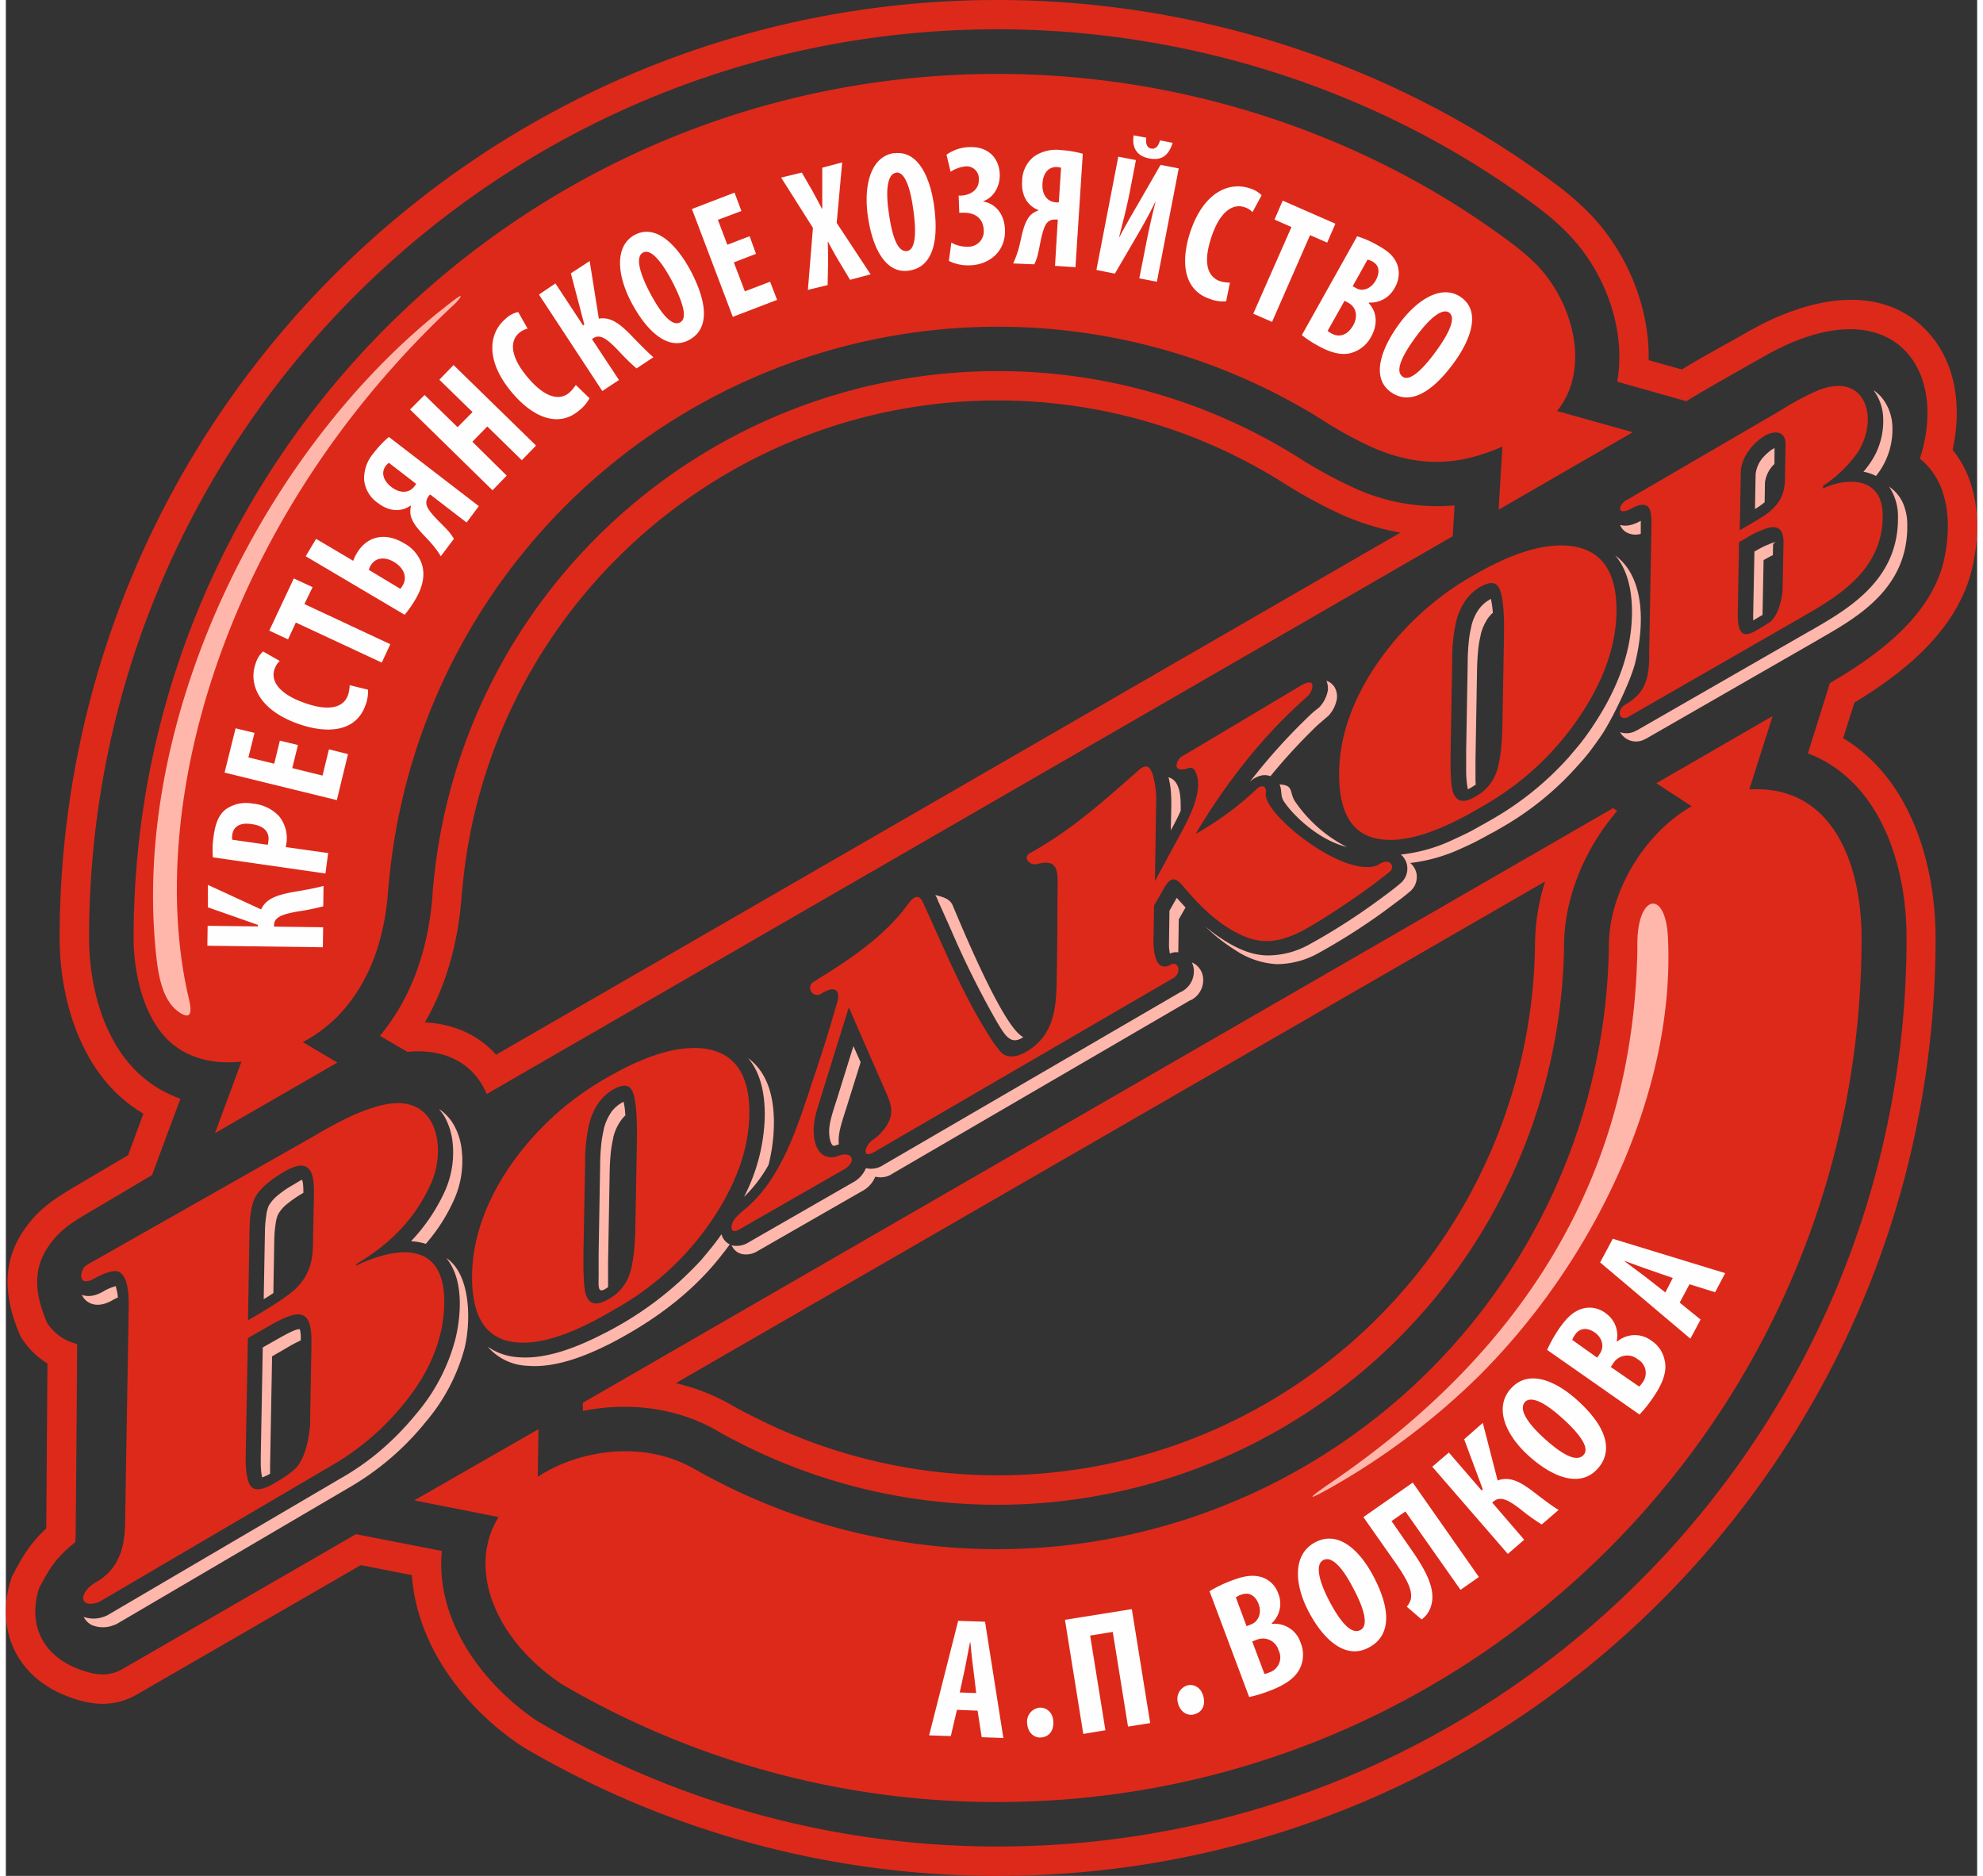
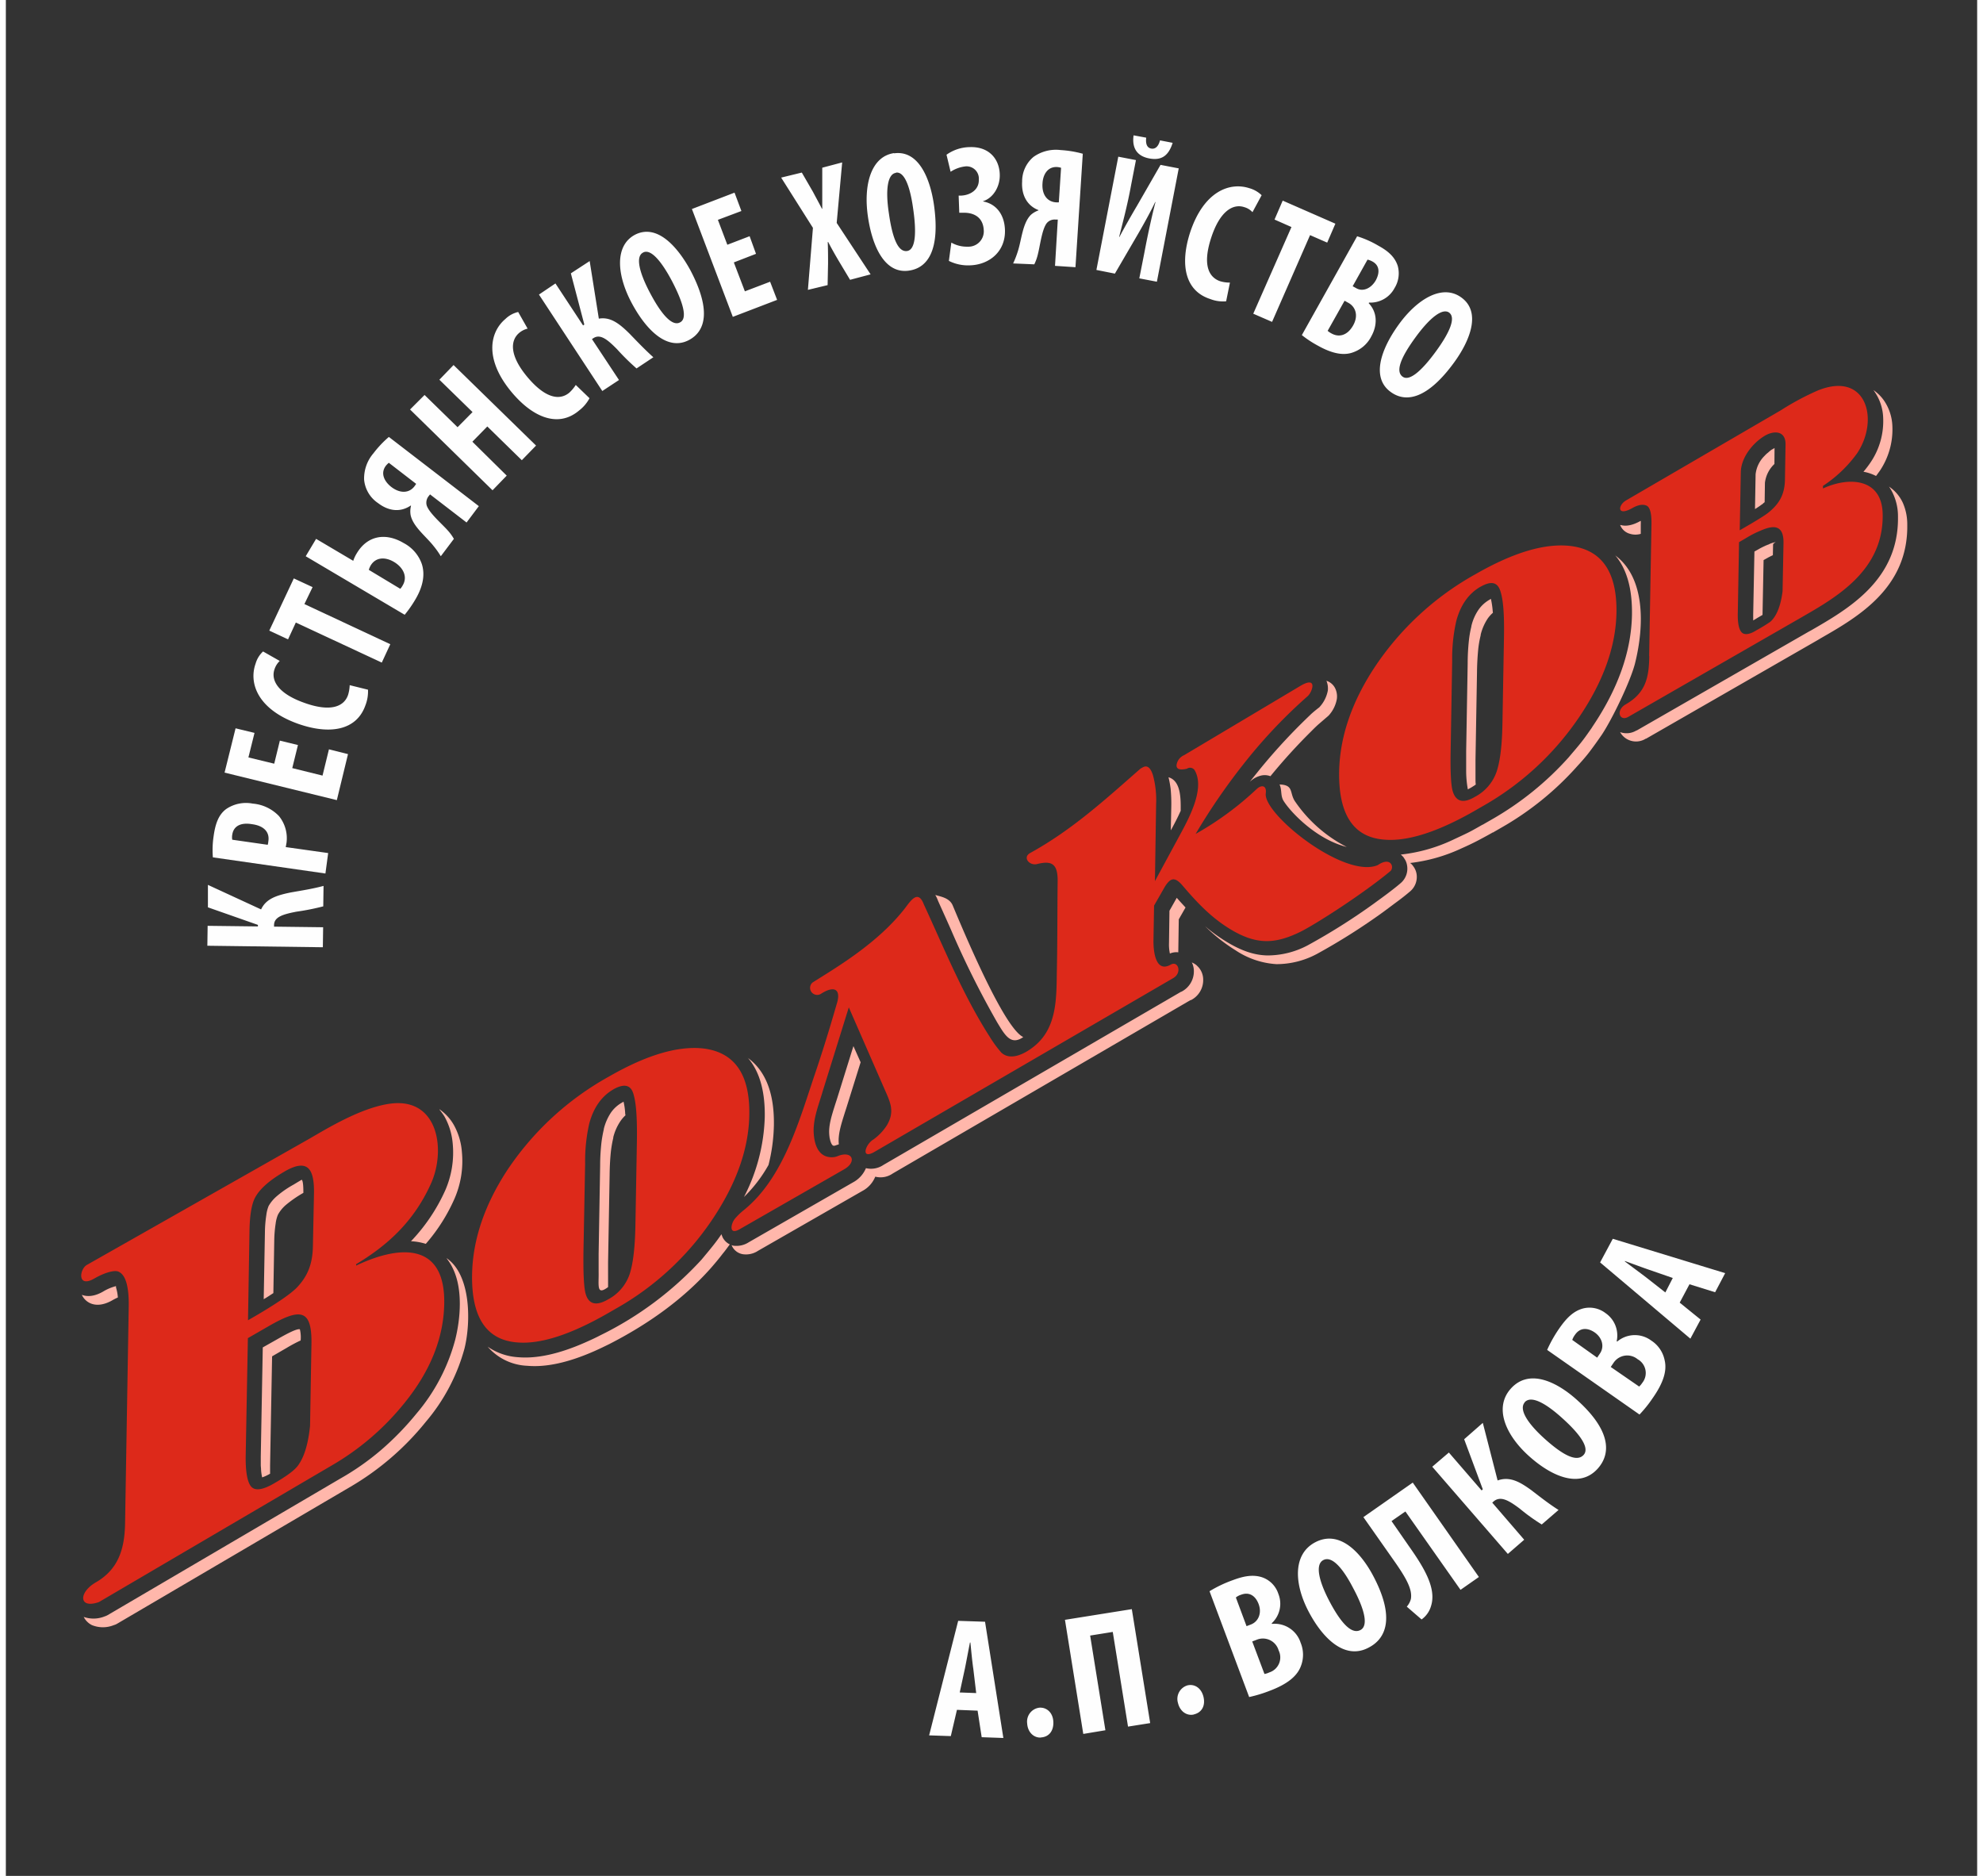
<svg xmlns="http://www.w3.org/2000/svg" viewBox="0 0 482 458.65" class="" height="70" width="74">
  <rect x="0" y="0" width="482" height="458.65" fill="#333333" stroke="none" />
  <defs>
    <style>.cls-1{fill:#dd291a;fill-rule:evenodd}.cls-2{fill:#ffb7ab}.cls-3{fill:#fefefe}</style>
  </defs>
  <g id="Слой_2" data-name="Слой 2">
    <g id="Слой_1-2" data-name="Слой 1">
      <g id="OBJECTS">
        <g id="_3064930914928" data-name="3064930914928">
-           <path d="M452 171.78l-2.77 8.7c16.28 9.79 22.6 30.4 22.6 48.85 0 126.63-102.7 229.32-229.33 229.32a228.37 228.37 0 01-115.73-31.33l-.45-.3-.48-.3c-13.89-9.33-25.43-24.61-26.55-41.6l-12.49-2.46-54.67 31.59c-5.93 3.44-11.83 2.69-17.92.15-11.69-4.85-16.73-16-13-28.12l.19-.67.34-.6c2.61-5 4.51-7.95 8.14-11.31.11-13.45.18-26.89.3-40.33a19.78 19.78 0 01-5.9-5.57l-.49-.67-.34-.75c-3.81-8.85-4.63-17.62 1.09-25.8 3.81-5.45 8-7.88 13.48-11.13l11.87-7 3.74-10.16a35.37 35.37 0 01-9.23-7.88c-7.88-9.48-11.24-22.93-11.24-35.06C13.16 102.69 115.86 0 242.49 0c48.92 0 97.69 15.83 136.83 45.3a75.55 75.55 0 016.87 5.86c9.67 9.37 15.76 23.3 15.49 36.9l8.11 2.27c5.26-3.21 10.9-6.2 16.17-9.22 12.92-7.43 31.18-12.7 43.24-.71 7.8 7.77 9.08 19.27 6.8 29.6 6.38 7.81 7.06 18.75 4.89 28.46-3.36 15.12-16.17 25.62-28.9 33.31zm-75.62 43.73L163.81 338.18a50.1 50.1 0 0114 5.57c1.95 1.12 4 2.13 6 3.13A131.41 131.41 0 00373.9 230.67a51.33 51.33 0 012.47-15.16zM341 130.22a61.28 61.28 0 01-14-4.22 120.88 120.88 0 01-15.19-8.29 130.84 130.84 0 00-69.35-19.8c-67.67 0-124.5 51.58-130.81 119-.08.64-.15 1.31-.19 1.94-.79 11-3.55 21.7-9 31.11 6.83.37 13 2.95 17.4 7.92zM446 167c10.87-6.31 24.72-16 27.9-30.1 1.71-7.77 1.75-18.6-5.9-24.76 7.43-23.11-7.92-42.42-38.47-24.79-.3.18-14.93 8.36-18.63 10.75L394 93.32c2.31-13.14-3.32-27.78-12.85-37A60.57 60.57 0 00375 51C337.1 22.47 289.9 7.16 242.51 7.16c-122.67 0-222.16 99.48-222.16 222.16 0 10.42 2.8 22.33 9.6 30.47a29.29 29.29 0 0012.73 8.85l-6.94 18.67-14 8.29c-4.56 2.69-8.18 4.59-11.24 9-3.74 5.38-3.7 11.24-.38 18.89a12 12 0 007.32 5.12q-.16 23.19-.37 46.46a19.19 19.19 0 01-.11 2c-4.63 3.78-6 5.87-8.85 11.28-2.88 9.38 1.38 16.28 8.92 19.42 4.07 1.68 7.77 2.47 11.58.26l57-32.93 21 4.1c-1.64 16.77 9.71 32.42 23.3 41.57l.3.18.26.15a221.23 221.23 0 00112.11 30.36c122.67 0 222.16-99.48 222.16-222.15 0-19-7.14-38.69-24.13-45.11L446 167zm-53 30.58l1 .68c-7.84 9.07-12.85 21-13 32.45a138.61 138.61 0 01-200.53 122.6c-2.17-1.09-4.3-2.17-6.39-3.4-9.82-5.75-21.81-7.21-33-4.93v-2L393 197.58zm-39.24-66.47L117.58 267.49c-3.55-8.33-11.21-11.09-19.39-10.31l-6.72-3.92c8.18-9.89 12-22.1 12.89-34.95 0-.71.11-1.38.18-2.09 6.65-71.07 66.55-125.48 138-125.48a137.85 137.85 0 0173.12 20.88 106.92 106.92 0 0014.3 7.8 48.22 48.22 0 0024.27 4.15z" class="cls-1" />
-           <path d="M365.91 109.19c-10 4.41-19.76 5.42-31.71.23a96.12 96.12 0 01-12.8-7.06A149.52 149.52 0 0093.71 215.21c-.07.75-.15 1.53-.22 2.32-1.08 15.19-6.35 24.68-12.21 30.8a35 35 0 01-8.67 6.46l8.44 5-29.91 17.26 6.46-17.48c-7.35.75-14.52-1-19.3-6.75-4.93-5.9-7.06-15.35-7.06-23.49 0-116.66 94.59-211.26 211.25-211.26 45 0 90 14.53 126 41.64a57.78 57.78 0 015.19 4.41c9.34 9.07 14.12 25.88 5.6 36.37l18.52 5.19-32.8 18.94zM168.66 359.32c2.28 1.31 4.63 2.54 7 3.73a149.56 149.56 0 00216.3-132.23c.15-13.14 9-27.34 20.24-33.68l-8.63-5.64L432 175.07 426.29 193c21.22-1.16 27.45 19.61 27.45 36.34 0 116.66-94.59 211.25-211.25 211.25a210.21 210.21 0 01-106.58-28.83c-17.06-11.47-22.93-28.87-15.42-40.85l-20.62-4.07 30.37-17.41-.19 11.65c9.41-6.23 25.5-9.44 38.61-1.75z" class="cls-1" />
          <path d="M209 259.72l-3.28 10.5c-.19.64-.45 1.39-.68 2.13-.78 2.51-1.6 5-1.38 7.29v.15l-.71.23a1 1 0 01-.41.11h-.11c-.34 0-.6-.49-.79-1.05-.07-.18-.11-.45-.18-.71s-.08-.59-.12-.82v-.07c-.22-2.28.6-4.78 1.39-7.29.22-.7.48-1.45.67-2.09l3.84-12.33zm148.18-66.65h.08zm0 0h-.07zm-144.6 94.62a6.87 6.87 0 01-3.18 3.51l-25.47 14.61a5.35 5.35 0 01-3.65.85 3.58 3.58 0 01-2.73-2l-.11-.23a2.21 2.21 0 00.56.15 5.56 5.56 0 003.66-.86l25.47-14.63a7 7 0 003.17-3.48 5.38 5.38 0 004.26-.78l72.79-42.35h.07a5.58 5.58 0 003.06-5.08 4.78 4.78 0 00-.41-1.91l-.11-.18a4.39 4.39 0 011.05.59 1.92 1.92 0 01.29.27 4.46 4.46 0 011.05 1.45 4.6 4.6 0 01.41 1.91 5.49 5.49 0 01-3 5h-.12l-72.78 42.38a5.2 5.2 0 01-4.28.78zM177 304.27c-.56.75-1.12 1.54-1.72 2.25-.9 1.19-1.91 2.39-2.95 3.58-6.91 7.77-15.54 13.78-24.72 18.49-1.2.59-2.43 1.19-3.7 1.75-6.35 2.8-11.8 4-16.43 3.59a13.51 13.51 0 01-9.67-4.67 14.61 14.61 0 007.39 2.57c4.59.41 10.08-.79 16.43-3.59 1.27-.56 2.5-1.12 3.7-1.75A83.14 83.14 0 00170.08 308c1-1.2 2-2.39 2.95-3.59.67-.85 1.31-1.71 1.94-2.65.08.26.19.53.3.79a3.89 3.89 0 001.76 1.71zm4.4-45.63q6.62 4.82 6.39 16.62a43 43 0 01-1.31 9.56 34.33 34.33 0 01-6 7.84 45.31 45.31 0 005.08-19.53q.15-9.53-4.13-14.49zm45.82-39.84c1.16.41 3.55.63 4.34 2.68 4.74 11.36 13 30.14 17.21 32.08-3.06 2.13-4.48-.45-6.42-3.66a222.35 222.35 0 01-11.24-22.55c-1.12-2.54-2.24-5-3.18-7.1a8.52 8.52 0 00-.68-1.45zm95.64-52.36a3.59 3.59 0 012.24 2 4.56 4.56 0 01.34 2.46 8.11 8.11 0 01-2.06 4.11c-.07 0-.11.11-.18.15-.75.64-1.39 1.2-2 1.72s-1.27 1.16-2 1.9a139.83 139.83 0 00-10 11 3.87 3.87 0 00-2.43-.12 5.89 5.89 0 00-2.61 1.5c.71-.94 1.46-1.83 2.17-2.73A144.57 144.57 0 01317 176.67c.75-.74 1.46-1.42 2-1.94s1.23-1.08 2-1.68a.48.48 0 00.18-.15 8.12 8.12 0 002.06-4.1 4.91 4.91 0 00-.35-2.36zm-11.43 25.36c3.47.11 2.42 1.94 3.69 4a34.18 34.18 0 0012.74 11.28c-7.32-1.83-13.56-8.29-15.43-11.24-.82-1.32-.37-2.7-1-4.04zm82-56.06c7.43 5.42 7.24 17.22 4.89 26.55-1.16 4.45-5.64 13.71-8.18 17.48l-.11.15c-.9 1.31-1.79 2.54-2.69 3.74s-1.94 2.39-3 3.54a73.53 73.53 0 01-18.82 15.24l-1.94 1.12h-.11l-.15.11c-1.34.75-2.58 1.42-3.7 2s-2.42 1.19-3.69 1.75a40.76 40.76 0 01-12.58 3.58 2.71 2.71 0 01.68.67l.11.15a4.25 4.25 0 01.78 1.79 4.63 4.63 0 01-1.53 4.3c-.93.79-2 1.65-3.17 2.51s-2.24 1.68-3.51 2.61a154.14 154.14 0 01-16.06 10.16 20.91 20.91 0 01-10 2.54 20.22 20.22 0 01-10-3.4 42 42 0 01-6.88-5.34c-.22-.19-.41-.41-.63-.6a39.43 39.43 0 005.23 3.81c3.58 2.2 6.76 3.32 10 3.4a20.93 20.93 0 0010-2.5 153.36 153.36 0 0016.02-10.1c1.27-.93 2.47-1.79 3.51-2.58s2.24-1.71 3.18-2.53a4.64 4.64 0 001.53-4.3 4 4 0 00-.75-1.79l-.11-.19a6 6 0 00-.67-.67 39.82 39.82 0 0012.62-3.55c1.27-.6 2.5-1.16 3.7-1.75s2.35-1.27 3.65-2l.19-.07.11-.08 1.95-1.12a75.3 75.3 0 0018.82-15.2c1-1.19 2.05-2.39 3-3.58s1.8-2.43 2.69-3.7l.08-.15q9.47-14 9.71-27.45c.09-6.41-1.29-11.22-4.13-14.55zm-105 86.16l-1.64 2.87-.12 7.92v.15a3.93 3.93 0 00-2.05.3 10.34 10.34 0 01-.22-2.54l.11-7.92 1.79-3.17c.7.82 1.45 1.6 2.16 2.39zm-1.2-23.61c-.74 1.68-1.6 3.29-2.27 4.52l-.12.19.12-5.86a39.22 39.22 0 00-.15-4.19 24.17 24.17 0 00-.53-2.91c3.17.9 2.98 5.6 2.98 8.25zm76.37-48.47a8.25 8.25 0 00-1.23 1.35 12.52 12.52 0 00-1.76 4v.15a24.7 24.7 0 00-.6 3.4 66.12 66.12 0 00-.3 5.45v.11l-.37 21.48V190.28c0 .56 0 1.08.07 1.53-.33.26-.71.48-1.12.74l-.82.45a25.63 25.63 0 01-.41-4.85v-4.48l.37-21.48v-.11a52.5 52.5 0 01.3-5.49 24.7 24.7 0 01.6-3.4v-.11a11.85 11.85 0 011.75-4 8.3 8.3 0 012.65-2.43l.38-.23a21.4 21.4 0 01.44 3zm36.15-19.3a4.46 4.46 0 01-2.61 0 3.53 3.53 0 01-2.36-2l-.07-.15h.15c1.16.34 2.8.15 4.82-1h.07a7.11 7.11 0 010 .86v.56zm56.84-35.18a10 10 0 012.68 2.66 11.85 11.85 0 012 6.16 18.13 18.13 0 01-3.06 10.94l-.9 1.24h-.11a10.71 10.71 0 00-3-1 25.24 25.24 0 001.76-2.32 18 18 0 003.06-10.9 11.9 11.9 0 00-2-6.2c-.14-.25-.29-.4-.4-.58zm3.81 23.6a9.65 9.65 0 013.43 4 13 13 0 011.08 5.31c.27 15.53-12.13 22.63-21.24 27.85l-.56.34-42.05 24.16h-.08a4.47 4.47 0 01-4.78 0 4.41 4.41 0 01-1.5-1.6 4.63 4.63 0 004-.41h.08l42.05-24.16.56-.3c9.11-5.26 21.51-12.36 21.25-27.86a13 13 0 00-1.09-5.3 11.28 11.28 0 00-1.12-2.03zm-28.35 16.8c-.48.23-.93.45-1.27.64l-1 .56-.26 13.41c-.26.14-.63.37-1.16.67l-.67.41-.45.26v-1.46l.3-15.38 1-.56a15.77 15.77 0 011.61-.82l.3-.15h.07l.3-.15h.08a6 6 0 011.72-.6c.3.08-.52.08-.52.68zm.38-22.29l-.12.11a7.54 7.54 0 00-2.2 4.48l-.07 4.75a4.08 4.08 0 00-.56.48l-.15.08c-.34.26-.86.63-1.65 1.12l.15-8.52a7.49 7.49 0 012.21-4.52 6 6 0 01.85-.78 8.31 8.31 0 01.86-.71c.23-.11.34-.19.41-.22a2.28 2.28 0 00.3-.19zM107.79 307.64c5.94 4.07 5.94 15.57 4.37 22a46.42 46.42 0 01-9.48 18 67.29 67.29 0 01-18.64 16L27.2 397a3.26 3.26 0 01-.78.33 7.1 7.1 0 01-5.38 0 4.46 4.46 0 01-2-2 7.22 7.22 0 005.08-.11 4.09 4.09 0 00.79-.34l56.83-33.35a63.49 63.49 0 0010-7 70.41 70.41 0 008.67-8.92 46.21 46.21 0 009.45-18c1.34-5.3 1.86-12.36-.49-17.33a12.23 12.23 0 00-1.57-2.57zm-80.4 9.59a13 13 0 00-1.34.68c-2.28 1.3-4.15 1.34-5.53.67a4.14 4.14 0 01-1.94-2c1.34.52 3.1.41 5.19-.79a11.69 11.69 0 013.17-1.34 1.38 1.38 0 00.06.55 10.94 10.94 0 01.39 2.23zm78.65-46a11.7 11.7 0 013.47 3.77 16 16 0 012 6.69 23 23 0 01-1.83 11.43 43.38 43.38 0 01-7 11 14.06 14.06 0 00-3.62-.64 44.27 44.27 0 008.37-12.43 23.08 23.08 0 001.83-11.47 16.32 16.32 0 00-2.06-6.68 18.57 18.57 0 00-1.2-1.64zm-33.43 20.5a29.24 29.24 0 00-4.18 2.91 8.59 8.59 0 00-1.9 2.35 8.33 8.33 0 00-.56 2.17 30.1 30.1 0 00-.34 4l-.22 13c-.71.45-1.5 1-2.36 1.49l.3-16.58a29.31 29.31 0 01.34-4 8.71 8.71 0 01.56-2.21 9 9 0 011.9-2.31 24.07 24.07 0 014.19-2.91c1.3-.79 1.94-1.16 2-1.2.3.26.41 1.38.41 3.21zm-8 66.51v2.09l-.15.07a10.26 10.26 0 01-1.79.82 11.6 11.6 0 01-.27-1.9c0-.38-.07-.75-.07-1.2v-1.98l.49-26.7 3.54-2c3-1.72 4.9-2.61 5.53-2.43a8.21 8.21 0 01.19 2.73c-.9.41-2.06 1-3.44 1.83l-3.54 2.05zm86.9-85.56a8.67 8.67 0 00-1.2 1.38 12.52 12.52 0 00-1.79 4v.15a29.48 29.48 0 00-.59 3.4c-.15 1.49-.27 3.25-.3 5.45v.11l-.38 21.47V314.69c-2.91 2.17-2.24-.44-2.31-3.66v-1.79-2.69l.37-21.51V285c0-2.24.15-4 .3-5.49a30.26 30.26 0 01.6-3.4V276a12.77 12.77 0 011.76-4 8.09 8.09 0 012.69-2.42l.37-.23a15.82 15.82 0 01.41 3z" class="cls-2" />
          <path d="M203.5 282.62c3.51-1.35 4.67 1.45 1.46 3.28l-25.47 14.6c-2.87 1.68-2.2-1.42-1.19-2.57a15.27 15.27 0 012-1.95c9.86-7.88 13.67-22 17.55-33.46 2.8-8.29 4.45-14.15 5.38-17.29 1-3.43-.75-4.33-4-2.2a1.73 1.73 0 01-2-2.8c5.86-3.7 16-9.63 22.63-18.19 1.34-1.75 3.17-4.66 4.59-.93 5.19 11.24 9.56 22.15 16.21 32.53a27.67 27.67 0 002.76 3.73c2.17 2 5.57.45 8.07-1.6 5.6-4.56 5.38-11.84 5.49-18.45.15-7.21.11-14.42.19-21.59.11-4.55-1.39-5.37-5-4.48-1.87.49-3.66-1.6-1.72-2.69 10.27-5.67 18.19-12.92 27-20.65l.48-.26q1.68-1 2.58 2a23.26 23.26 0 01.74 7l-.29 18.78 6.16-11.38c2.09-3.89 6.05-11.06 3.66-15.54a1.35 1.35 0 00-2-.56c-1.72.41-2.54.11-2.54-.82a3.08 3.08 0 011.87-2.5l28.53-17c4.14-2.39 2.83 1.49 1.71 2.54a125.09 125.09 0 00-15.05 15.79 153.74 153.74 0 00-12.39 17.93A75.6 75.6 0 00305.75 193c1.27-1.23 2.58-1 2.31 1-.63 5.08 19.27 20.95 27.38 17.52 3.25-2.21 4.14.59 3.06 1.49-6.69 5.56-18.45 13.11-22.15 14.9-6.23 3-10.71 3.06-17-.75-4.78-2.91-8.25-6.68-11.73-10.75-1.94-2.24-2.95-1.57-4.18.3l-2.69 4.7-.15 8.74c0 2.39.49 7.84 4.26 5.68 1.79-1 2.84 2.09.49 3.36l-73 42.46c-3.4 1.94-2.21-1.91-.19-3.07a13 13 0 003.25-3.43c2-3.36.86-5.64-.56-8.85l-8.74-20-6.38 20.5c-1 3.47-2.51 7-2.17 10.64.22 2.66 1.23 5.27 4 5.49a4 4 0 001.9-.29zM326 188.7c.15-8.41 3-16.88 8.55-25.36a71.05 71.05 0 0124.87-23q13.95-8 23.3-6.83 11.31 1.46 11.09 16.24-.22 12.5-9.22 25.73a70.1 70.1 0 01-23.49 21.63l-1.94 1.12q-13.67 7.83-22.22 7.05-11.17-.91-10.94-16.58zm34.58-45.26q-4.38 2.52-5.94 8.4a41.34 41.34 0 00-1 9.78l-.37 21.55c-.11 5.45.07 8.93.52 10.34.78 2.51 2.58 3 5.42 1.31a11 11 0 005.3-6.16q1.29-3.87 1.42-11.76l.37-20.84c.11-6.13-.19-9.49-.9-11.62s-2.25-2.44-4.79-1zm41.22 16.95l.56-31.89c.08-2.88-.33-4.52-1.23-4.89s-2-.19-3.4.59c-3.88 2.21-3.58-.7-1.56-1.86l37.9-22.07a64.84 64.84 0 018.93-4.78c11.91-4.86 15.16 7.06 9.67 15.31a31.72 31.72 0 01-8.37 8v.63c6.39-2.95 14.49-2.54 14.6 6.35.23 13.93-11.72 20.46-20.2 25.36l-42.05 24.16c-2.09 1.16-3.1-1.65-.56-3.1 4.96-2.85 5.67-6.69 5.74-11.81zm26.07-6.2a39.16 39.16 0 003.55-2.16c1.53-1.35 2.54-3.85 3-7.44l.23-11.83c.07-4.6-2.58-4.37-5.64-3a21.81 21.81 0 00-2.69 1.31l-2.54 1.49-.3 17.18c-.07 2.39.22 4 .86 4.78s1.88.68 3.56-.33zm7.13-36.71l.15-8.89c0-3.24-2.73-3.39-5-2.09-3 1.76-5.9 5.38-5.94 9l-.26 14.15q5.37-3.08 6.83-4.18c2.68-2.12 4.1-4.33 4.22-7.99zM85.65 309.09v.34c11.27-5.34 21.81-5.27 21.54 9.33-.15 8.37-3.39 16.51-9.82 24.39a63.8 63.8 0 01-17.77 15.2L22.76 391.7c-5 1.75-5-2.39-.75-4.82 5.49-3.18 7-8.11 7.14-14.23l.89-53c.11-5.19-.78-8.1-2.61-8.78-1.12-.37-3.55.42-5.79 1.72-4.22 2.43-3.66-2.28-1.83-3.32l54.52-30.92c4.15-2.39 12.81-7.73 20-8.55 11.47-1.27 13.26 11.46 9.64 19.53-4.26 9.52-10.91 15.31-18.3 19.75zm-17.48-22.67c-3.81 2.21-6.27 4.41-7.36 6.65-.74 1.57-1.15 4.07-1.23 7.54l-.37 22.19c6.35-3.63 10.3-6.31 11.95-8 2.54-2.69 3.84-5.57 3.92-10.16l.26-12.81c.11-6.16-1.57-8.63-7.17-5.42zm-9.52 69.24c-.08 4 .37 6.65 1.3 7.77s2.81.89 5.57-.71c3-1.72 5-3.18 5.86-4.33 1.57-2.1 2.54-5.31 3-9.75l.34-20.05c.15-8.67-2.8-8.74-10.42-4.37l-5.12 2.95zM114 311.59c.15-8.4 3-16.88 8.51-25.35a71.53 71.53 0 0124.91-23q13.89-8 23.31-6.87c7.54 1 11.24 6.42 11.05 16.28-.15 8.33-3.21 16.88-9.19 25.73a69.4 69.4 0 01-23.5 21.62l-1.94 1.12c-9.11 5.22-16.5 7.61-22.22 7.09q-11.2-.94-10.93-16.62zm34.58-45.26q-4.37 2.52-5.94 8.41a41.41 41.41 0 00-1 9.74l-.41 21.59c-.07 5.45.12 8.92.56 10.34.75 2.5 2.58 2.95 5.42 1.31a11 11 0 005.3-6.16c.86-2.58 1.31-6.5 1.42-11.77l.37-20.83c.08-6.13-.22-9.49-.89-11.62s-2.3-2.43-4.84-1.01z" class="cls-1" />
          <path d="M49.27 231.23l28.24.37.07-4.89-12-.15v-.37c0-2 2.17-2.65 5.49-3.29a58.65 58.65 0 006.54-1.3l.07-5c-2.61.71-5.3 1.12-8.06 1.61-3.44.71-6 1.53-7.21 4.14l-13-6v5.49l12.22 4.29v.38l-12.29-.15zm28.87-17.66l.67-5-10.38-1.46c.08-.33.11-.63.19-1a8.6 8.6 0 00-1.83-6.57 10 10 0 00-6.42-3.06 8.62 8.62 0 00-6.47 1.31c-1.9 1.38-2.68 3.66-3.09 6.61a22.46 22.46 0 00-.19 5.22zm-22.78-8.26a3.48 3.48 0 010-1.23c.34-2.31 2.36-3 4.82-2.57 2.62.33 4.41 1.71 4 4.22a4.25 4.25 0 01-.15.82zM67 181.08l-1.38 5.64-6.31-1.53 1.49-6-4.63-1.12-2.69 10.83 27.45 6.73 2.73-11.25-4.66-1.17-1.57 6.42-7.4-1.83 1.39-5.64zm17.07-13.56a8.94 8.94 0 01-.41 2.43c-1 2.84-4.3 4.18-10.65 1.9-6.57-2.31-8.25-5.6-7.31-8.25a4.83 4.83 0 011.27-2l-4.08-2.32a6.46 6.46 0 00-1.83 3c-1.68 4.7.45 11.16 10.46 14.71 7.58 2.65 14.19 1.68 16.39-4.52a9.41 9.41 0 00.64-3.84zm7.85-5.52l2.08-4.49-21-9.82 2-4.14-4.59-2.13-6 12.77 4.59 2.13 1.9-4.11zm-18.6-26l24.2 14.31a29.31 29.31 0 002.65-3.81c1.87-3.18 2.36-6.09 1.53-8.63a9.23 9.23 0 00-4.4-5.08c-4.6-2.73-9-1.72-11.5 2.5a8.57 8.57 0 00-.86 1.83l-9.08-5.37zm15.43 3.33a5 5 0 01.44-1.05c1.24-2.09 3.59-2.17 5.76-.86s3.39 3.58 2.05 5.76a3.45 3.45 0 01-.56.78zm20.8-7.58a11.67 11.67 0 00-1.5-2.06c-1.45-1.64-4.55-4.26-5.15-6.12a2.56 2.56 0 01.49-2.28l.33-.41 8.93 6.87 3-4-22-16.92a25.65 25.65 0 00-3.77 4 9.43 9.43 0 00-2.28 6.46A7.74 7.74 0 0091 123c2.84 2.17 5.71 2.17 8 .6l.07.07a5.4 5.4 0 00-.11 2.21c.56 2.84 3.73 5.23 5.56 7.54a20.28 20.28 0 011.83 2.58zm-9.23-13.45a6.56 6.56 0 01-.41.6c-1.3 1.72-3.55 1.79-5.67.15-1.68-1.31-2.73-3.33-1.31-5.19a5.26 5.26 0 01.71-.71zm-1.49-18.18L119 119.87l3.47-3.58-8.4-8.29 3.65-3.73 8.44 8.25 3.48-3.58-20.17-19.69-3.47 3.59 8.11 7.91-3.66 3.7-8.07-7.88zm40.52-6a9.8 9.8 0 01-1.57 1.88c-2.32 1.94-5.79 1.46-10.16-3.7-4.52-5.34-4.29-9-2.16-10.86a5 5 0 012.12-1.09l-2.31-4.07a6.59 6.59 0 00-3.14 1.72c-3.81 3.21-5.23 9.86 1.64 18 5.2 6.16 11.39 8.62 16.4 4.36a9.28 9.28 0 002.54-3zm-9-22.1l15.49 23.58 4.08-2.69-6.61-10 .33-.22c1.68-1.12 3.44.29 5.79 2.68a55.74 55.74 0 004.78 4.71l4.11-2.73c-2-1.79-3.89-3.77-5.83-5.78-2.5-2.47-4.67-4.15-7.5-3.66l-2.24-14.08-4.6 3 3.29 12.51-.3.23-6.76-10.27zm23.45-14.61c-5 2.69-4.41 9.86-.78 16.66s8.81 11.8 14 9.07c4.3-2.27 5.31-7.69.34-17.1-3.11-5.69-8.15-11.48-13.6-8.61zm2 4.34c2-1.09 4.74 2.57 7.06 6.94 2.65 5.08 3.92 9.15 2 10.12-1.75 1-4.29-1.42-7.28-7.06-2.85-5.35-3.58-9.05-1.8-9.98zm26.06-4l-5.45 2.09-2.31-6.09 5.75-2.16-1.68-4.49-10.42 4 10 26.37 10.83-4.15-1.71-4.44-6.17 2.35-2.7-7.07 5.42-2.1zm29.58 9.33l-8.29-12.58 1.34-14.79-4.87 1.29v10.04h-.08c-.74-1.46-1.49-2.8-2.2-4.15l-2.72-4.7-5.05 1.23 7.77 12.29-1.23 15.16 4.82-1.16.11-5.3c0-1.65 0-3.4-.08-5.23h.12c.85 1.65 1.68 3.1 2.54 4.56l2.8 4.67zm5.75-29.65c-5.68.82-7.51 7.81-6.42 15.43S215 67 220.79 66.17c4.86-.67 7.62-5.41 6.16-15.94-.89-6.39-3.69-13.6-9.78-12.74zm.45 4.78c2.24-.33 3.55 4 4.22 8.93.82 5.67.6 9.93-1.5 10.23s-3.54-2.8-4.44-9.15c-.92-5.95-.28-9.69 1.7-9.95zM231 42a8.27 8.27 0 013.54-1.31 3 3 0 013.36 3.22c.08 2.54-2.16 3.84-4.4 3.92h-.53l.15 4.19h.79c2.65-.11 5 1 5.19 4.18a3.75 3.75 0 01-3.92 4.11 7.56 7.56 0 01-4-1l-.6 4.48a10.53 10.53 0 005.27 1.08c4.56-.18 8.63-3.32 8.44-8.7-.15-3.92-2.32-6.38-5.34-6.91v-.07c2.54-.82 4.18-3.66 4.07-6.57-.11-3.66-2.54-6.84-7.39-6.65a10 10 0 00-5.63 1.86zm20.46 22.63a11.18 11.18 0 00.86-2.39c.56-2.13 1-6.16 2.2-7.69a2.49 2.49 0 012.17-.86h.52L256.53 65l5 .33 1.79-27.74a25.76 25.76 0 00-5.42-.9 9.43 9.43 0 00-6.64 1.68 7.77 7.77 0 00-2.77 6c-.22 3.54 1.39 6 4 7v.07a5.62 5.62 0 00-1.9 1.12c-2 2.06-2.24 6.05-3.14 8.85a23.26 23.26 0 01-1.16 3zm6-15.16a4.18 4.18 0 01-.71 0c-2.16-.15-3.47-1.94-3.28-4.63.11-2.13 1.23-4.11 3.54-4a3.63 3.63 0 011 .19zM272 38.31L266.65 66l4.52.9 5.75-9.86c1.27-2.2 3-5.3 4.11-7.65h.07c-.71 2.76-1.68 6.87-2.72 12.39l-1.24 6.28 4.3.82 5.34-27.71-4.45-.86-5.75 10c-1.15 1.94-3.13 5.38-4.29 7.62h-.08c.71-2.88 2-7.58 2.92-12.66l1.19-6.13zm3.74-5.22c-.49 3.54 1.26 5.15 3.8 5.64 2.73.52 4.67-.34 5.75-3.81l-3.09-.6c-.38 1.49-1.16 2.2-2.17 2s-1.38-1.16-1.2-2.66zm23.56 36a8.16 8.16 0 01-2.39-.33c-2.91-1-4.3-4.19-2.2-10.61 2.16-6.65 5.41-8.4 8.1-7.5a4.22 4.22 0 012 1.23l2.24-4.15A7.07 7.07 0 00304 46c-4.74-1.53-11.12.75-14.45 10.87-2.46 7.65-1.34 14.22 4.93 16.24a8.62 8.62 0 003.89.56zm5.7 7.61l4.6 2 9.29-21.21 4.19 1.83 2-4.63-12.88-5.64-2 4.63 4.14 1.83zm11.88 5.23a26.29 26.29 0 003.92 2.58c3.73 2.09 6.5 2.46 8.7 1.6a7.9 7.9 0 004.37-3.88c1.53-2.76 1.49-5.86-.64-8.1l.08-.15a6.67 6.67 0 006.24-3.55 6.84 6.84 0 00.78-5.41c-.75-2.36-2.61-3.78-4.71-4.93a24.08 24.08 0 00-5.22-2.32l-13.52 24.16zm16.06-18.45a4.41 4.41 0 011.26.49c1.76 1 1.72 2.8.75 4.59-1.16 2-3.14 2.8-4.7 1.94l-.94-.52zm-5.61 10.05l.94.52c1.72.94 2.54 3.1 1.12 5.57s-3.48 2.91-5.27 1.9a5 5 0 01-.93-.63zm28.57-.78c-4.63-3.4-10.79.33-15.31 6.57s-6.72 13.07-2 16.5c3.93 2.88 9.23 1.42 15.5-7.17 3.79-5.19 6.78-12.28 1.81-15.9zm-3 3.69c1.83 1.35-.26 5.38-3.17 9.38-3.36 4.63-6.5 7.54-8.22 6.27s-.59-4.48 3.18-9.64c3.59-4.92 6.62-7.17 8.22-6.01zM237.6 418.25l1 6.49 5.3.19-4.48-28.42-6.57-.22-7.1 28 5.3.18 1.5-6.42zm-4.37-4.45l1.27-5.86c.33-1.61.86-4.48 1.23-6.35h.11c.19 1.87.45 4.71.71 6.42l.71 5.94zm19.83 11c2-.11 3.17-1.61 3.06-3.85s-1.64-3.54-3.4-3.43a3.43 3.43 0 00-3 3.84c.13 2.23 1.69 3.57 3.34 3.46zm5.9-28.76l4.48 27.9 5.41-.9-3.73-23.15 5.53-.89 3.73 23.15 5.42-.86-4.49-27.86zm31.55 23.12c1.91-.45 2.84-2.13 2.32-4.29s-2.2-3.22-3.92-2.8a3.45 3.45 0 00-2.32 4.29c.52 2.19 2.28 3.23 3.92 2.82zm13.49-4.24a33.11 33.11 0 004.93-1.49c4.4-1.64 6.72-3.59 7.65-5.9a7.67 7.67 0 000-5.9 6.66 6.66 0 00-7-4.59l-.07-.15a6.49 6.49 0 001.64-7.17 6.35 6.35 0 00-3.77-4c-2.43-.89-4.93-.3-7.43.64a31 31 0 00-5.64 2.69zm-3.25-24.34a3.77 3.77 0 011.3-.68c2.06-.78 3.55.38 4.26 2.28.82 2.17 0 4.26-1.87 5l-1.08.41zm4 10.75l1.08-.41a4 4 0 015.38 2.61 3.85 3.85 0 01-2.31 5.38 4.24 4.24 0 01-1.16.37zm15.39-24.24c-5.53 2.92-5.16 10.24-1.53 17.07s9 11.69 14.63 8.66c4.75-2.46 6.09-8.06 1.12-17.47-3-5.68-8.21-11.43-14.22-8.26zm2 4.34c2.24-1.16 5 2.42 7.28 6.83 2.69 5 3.85 9.19 1.8 10.27s-4.56-1.31-7.55-6.95c-2.83-5.37-3.47-9.15-1.53-10.15zm9.79-10.5l7.32 10.42c3.17 4.48 4.7 7.25 4.29 9.6a4.53 4.53 0 01-1 1.87l3.62 3.13a6.12 6.12 0 002.32-3.32c1.34-4.3-1.68-9.3-5.42-14.6l-4.25-6.13 3.39-2.35 13.48 19.16 4.49-3.14L344 362.49zm16.84-12.32l18.48 21.32 4-3.47-7.81-9.07.3-.27c1.68-1.45 3.66-.33 6.35 1.68a48.06 48.06 0 005.45 3.93l4.11-3.55c-2.32-1.46-4.44-3.14-6.69-4.86-2.83-2.05-5.26-3.4-8.21-2.35l-3.62-14.08-4.56 4 4.56 12.25-.3.26-8-9.26zM368 339.49c-4.22 4.67-1.31 11.39 4.44 16.54s12.47 7.84 16.77 3.06c3.55-3.95 2.87-9.67-5-16.76-4.78-4.33-11.65-7.88-16.21-2.84zm3.36 3.36c1.68-1.87 5.53.56 9.19 3.88 4.29 3.85 6.79 7.29 5.22 9s-4.7.37-9.48-3.92c-4.48-4.03-6.35-7.32-4.89-8.96zm28.08 3a30.16 30.16 0 003.21-4c2.73-3.88 3.51-6.79 2.95-9.22a7.48 7.48 0 00-3.32-4.89 6.69 6.69 0 00-8.28.26l-.14-.07a6.63 6.63 0 00-2.73-6.88 6.42 6.42 0 00-5.42-1.15c-2.5.63-4.22 2.54-5.75 4.7a32.21 32.21 0 00-3.1 5.45zM383 327.61a4.45 4.45 0 01.68-1.27c1.26-1.83 3.13-1.71 4.81-.56 1.91 1.35 2.39 3.55 1.27 5.16l-.67 1zm9.41 6.61l.68-1a4 4 0 015.9-.89 3.85 3.85 0 011.15 5.75 5.09 5.09 0 01-.78.93zM411.66 314l6.27 1.95 2.46-4.67-27.48-8.4-3.1 5.78 22.07 18.64 2.5-4.67-5.11-4.14zm-5.9 2l-4.71-3.69c-1.31-1-3.66-2.73-5.19-3.89v-.11c1.75.64 4.44 1.64 6.08 2.2l5.64 1.95z" class="cls-3" />
-           <path d="M109.66 74.39c-56.5 52.73-75.17 122-65.35 167.86.48 2.39 2.28 7.8-1.61 5.45-4.67-2.88-5.56-10-6.09-15.61C31 174.32 64 107.81 109.77 73.23c2.73-2.05.93.19-.11 1.16zm215 287.66c56.94-39.14 73.67-86.87 74.27-130.56-.3-12.84 6.91-14.45 7.47-2.2 1.79 37-17.55 78.64-46.42 107.32a173.86 173.86 0 01-34.28 26.11c-5.6 3.25-10.12 5.52-1.05-.67z" class="cls-2" />
        </g>
      </g>
    </g>
  </g>
</svg>